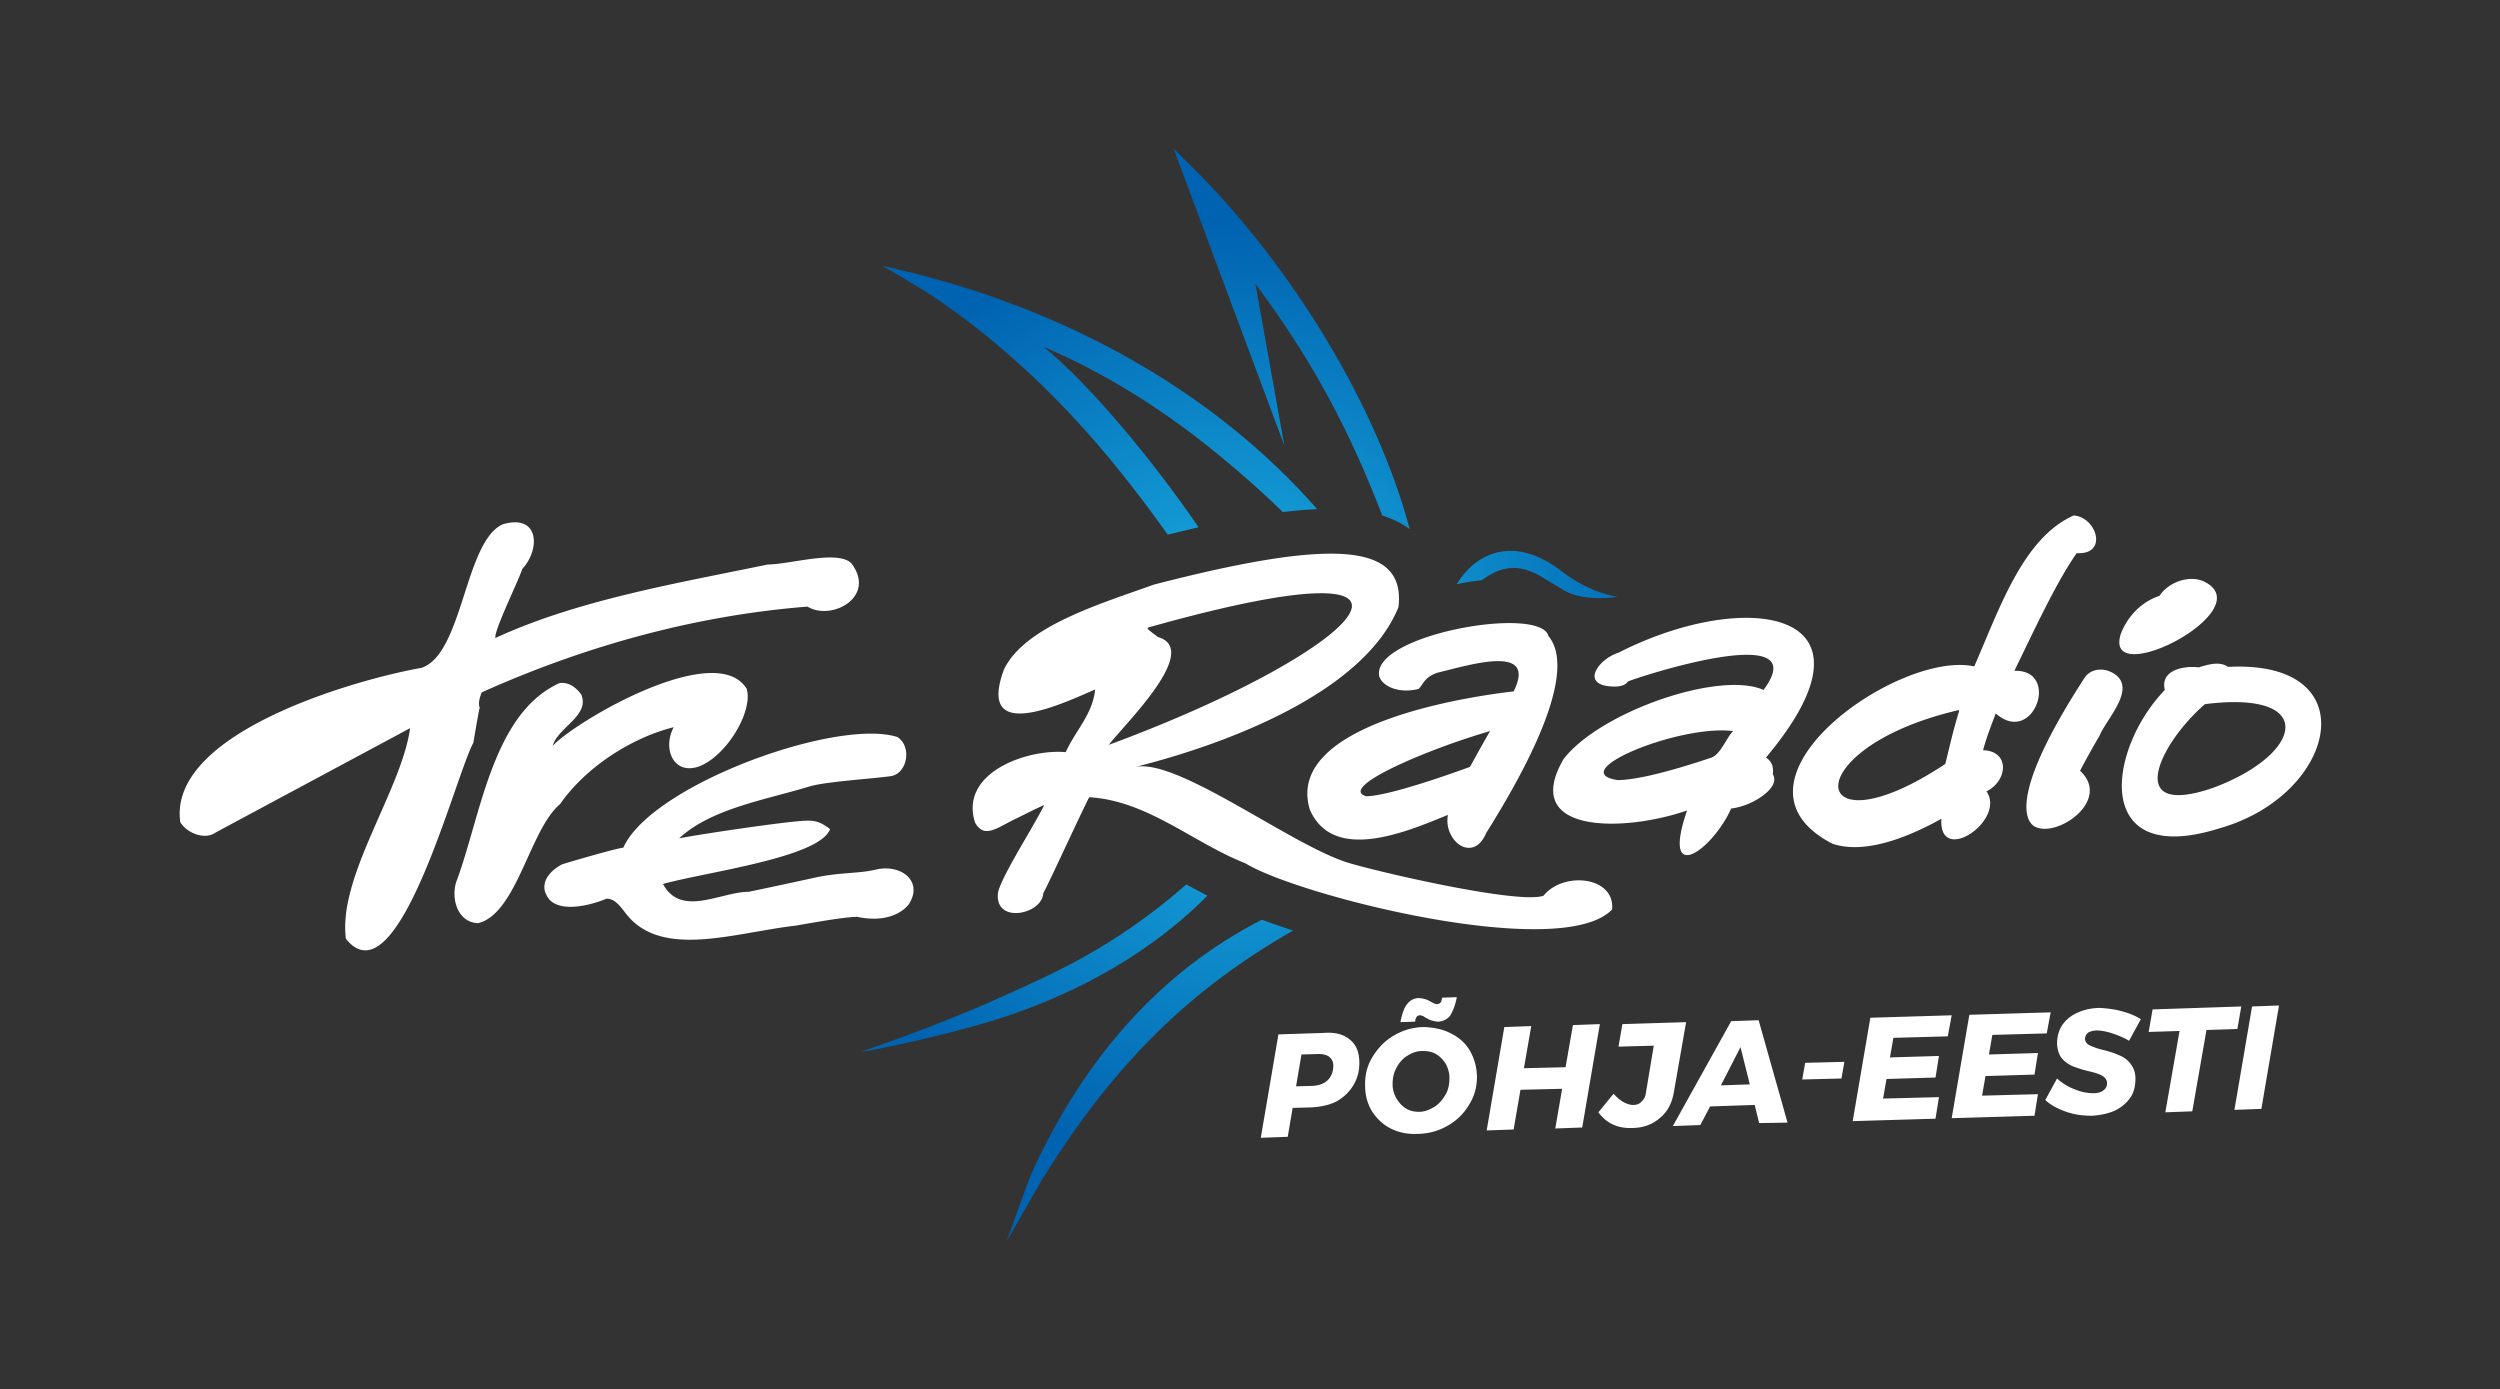
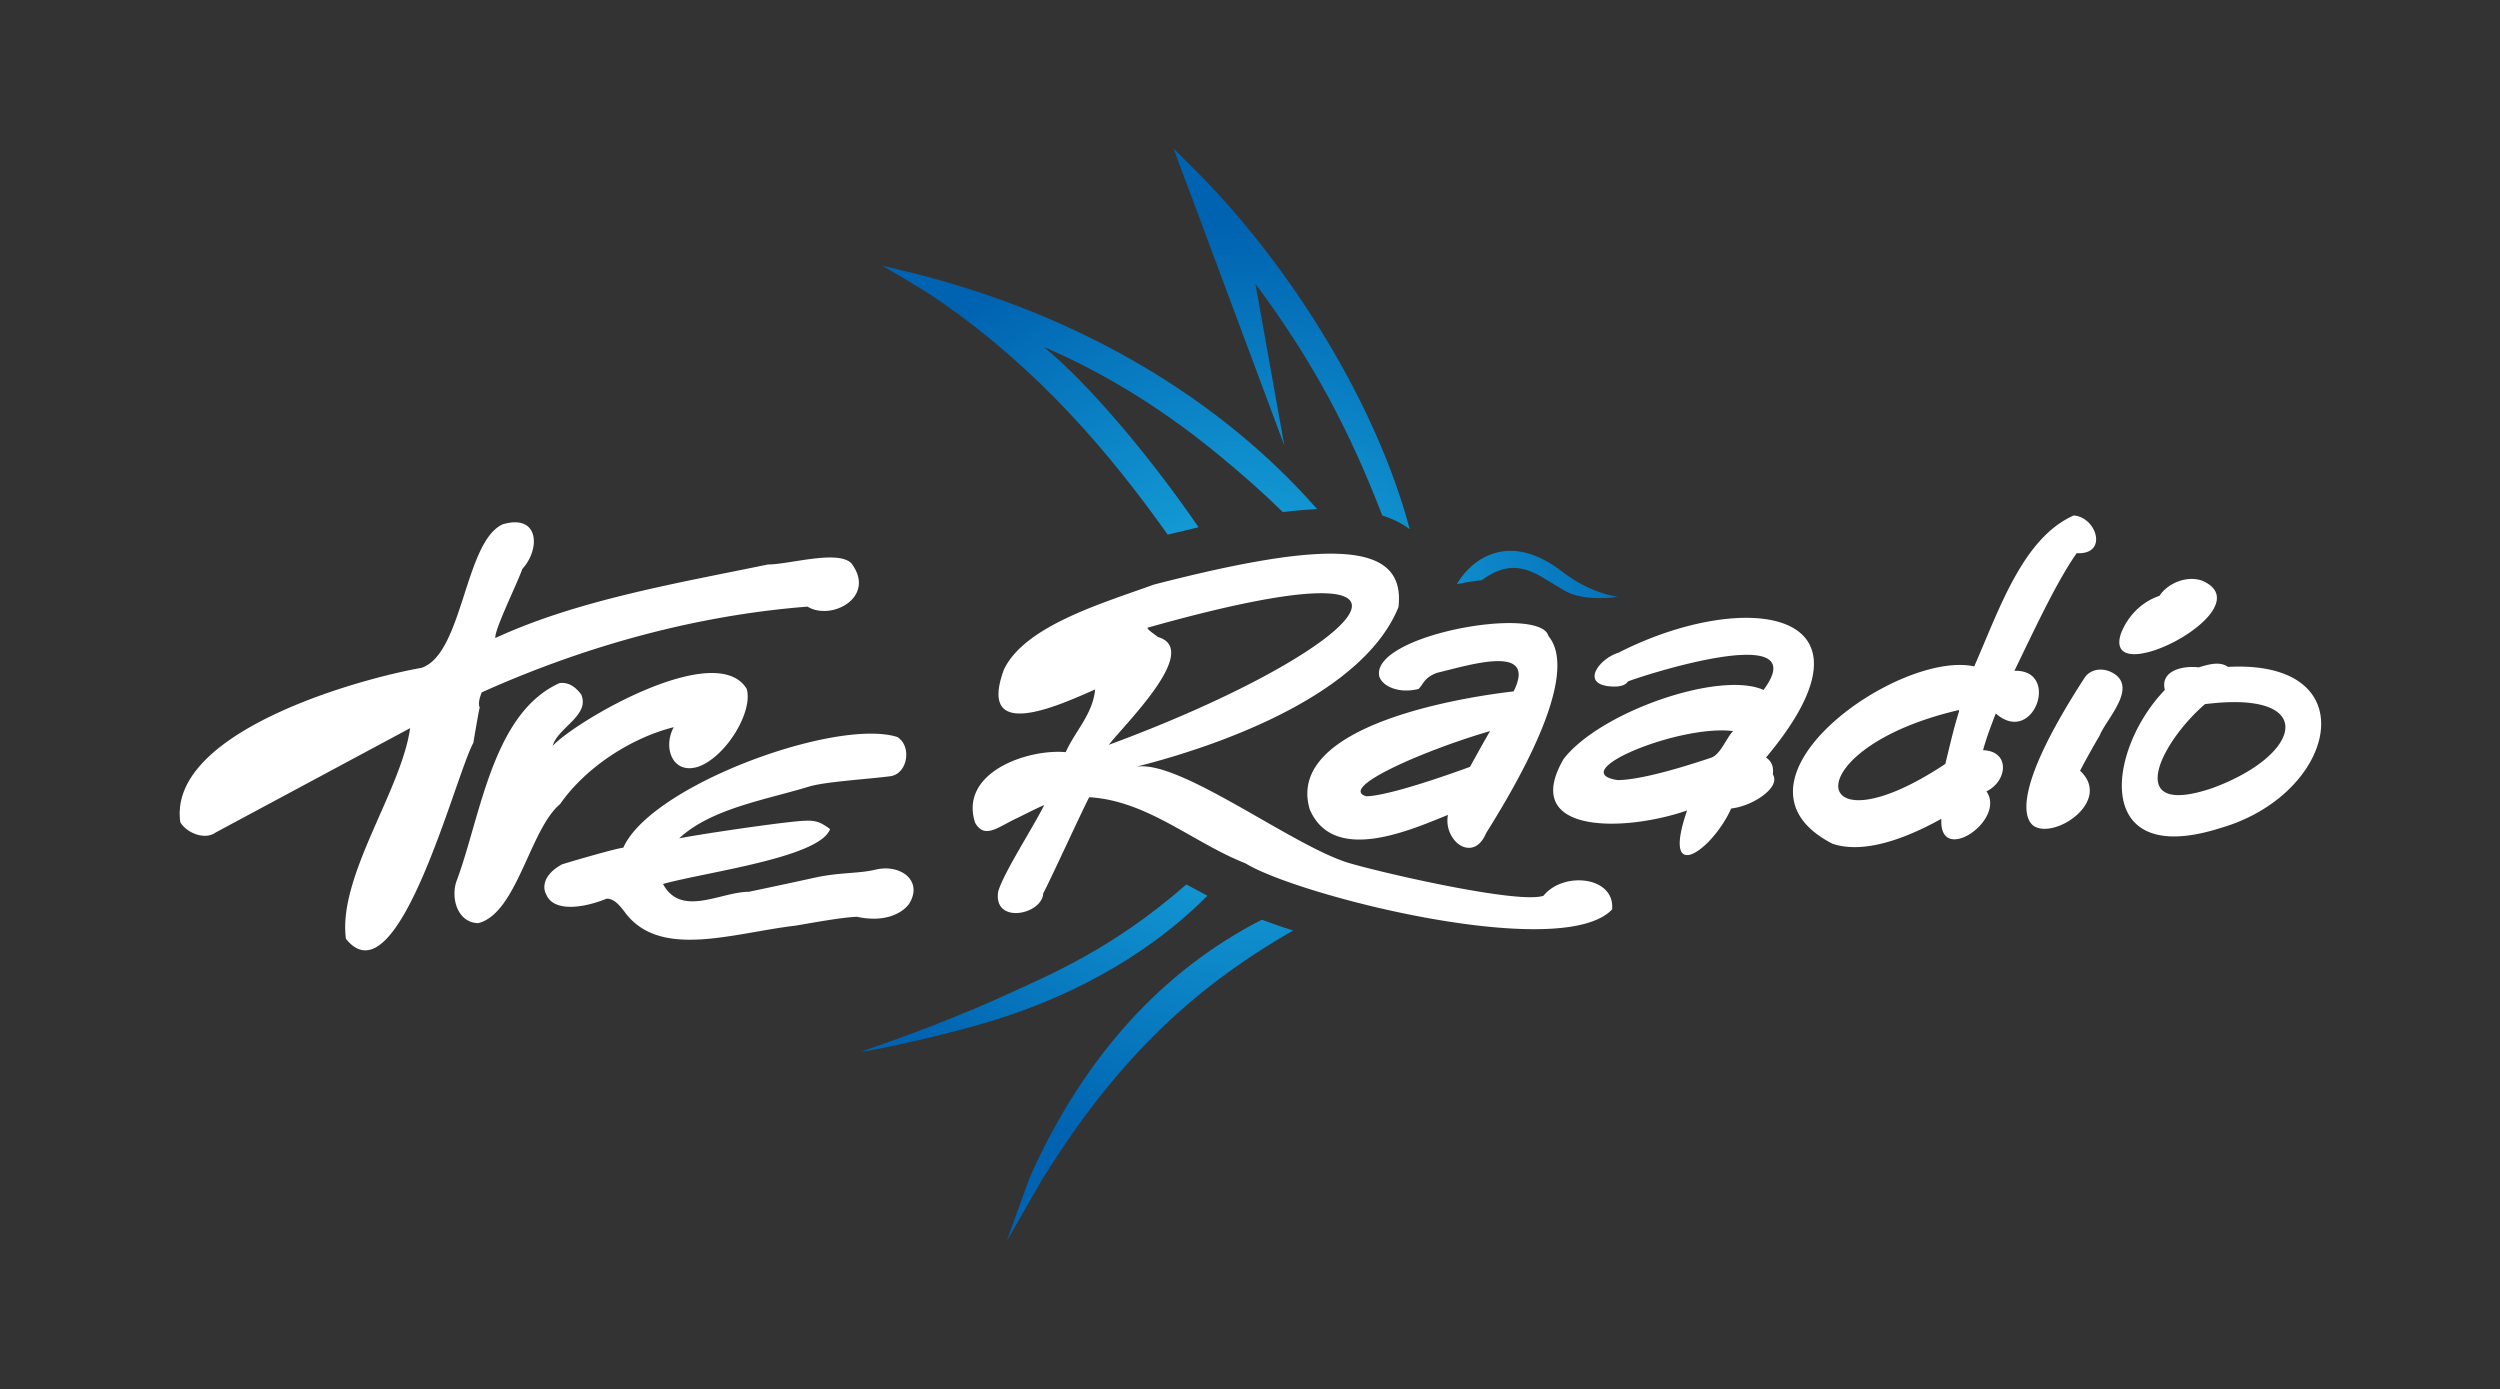
<svg xmlns="http://www.w3.org/2000/svg" baseProfile="basic" viewBox="0 0 510.2 283.5">
  <rect x="0" y="0" width="510.2" height="283.5" fill="#333333" stroke="none" />
  <path fill="#fff" d="M411.1 136.9c3.9-8 8.5-18 12.7-24h.2c6.3.2 3.8-7.4-.8-7.7-10.4 4.6-15.2 19.2-20.3 30.8-15.6-3.4-53.5 23.6-28.9 36.2 5.4 1.8 13 0 22.2-5.1-.6 9.7 13.3.3 9.2-5.6 4.3-2.1 4.9-8.2-.7-8.4.6-2.2 1.5-4.7 2.6-7.5 7.7 6.8 13.3-9 3.8-8.7zm-11.3 8.3c-1.2 3.8-2 7.5-2.8 10.7-28.3 18.8-30.9-3.2 2.8-11v.3zm-118.3-7.1c.7 2 4 3.5 8 2.5 1.1-1.1 1.1-2.3 3.8-3.3 6.7-1.6 20.5-6 15.6 3.8-9.6 1.1-46.8 6.7-41.6 24.1 4.8 11.1 20.1 4.4 28.2 1.1-.6 3.1 1.3 6 3.4 6.6 1.8.5 3.4-.5 4.4-2.9 13-20.7 17.4-34.6 12.7-40.2-1.6-6.4-36.5-.2-34.5 8.3zm18.5 18.4c-10.7 3.9-18.3 6-21.2 6-5.9-1.8 12.8-9.7 25.3-13.3-.9 1.5-2.4 4.2-4.1 7.3zm-203.4-4.9c-3.7 6.7-15.4 53.2-26 40-1.7-12.7 11.3-30.2 13.1-43L44 169.9c-2.2 1.6-5.9.1-7.2-2.1-2.6-18.2 35.6-29.1 49.2-31.5 8.5-2.8 8.8-25.8 16.6-29.3 7.5-2.2 7.7 5.1 4 9.1-1 2.9-5.8 12.6-5.5 14.1 16.9-7.8 37.3-11.2 55.6-15 4.4 0 14.1-3 17-.3 5.3 6.9-4 11.9-8.9 8.9-21.7 1.7-44.2 7.5-66.5 17.5 0 .1-.9 2-.4 3.1-.2.6-1.3 7.2-1.3 7.2zm336.2-22.2c1.4-3.7 4.3-6.6 7.9-7.8 1.7-2.6 5.6-4.2 8.7-3.1 13 5.6-20.3 22.8-16.6 10.9zm-335.2 59c-4.1-.1-5.6-4.8-4.5-8.4 5-13.2 7.3-34.4 21.1-40.6 1.7-.2 3.1.6 4.4 2.3 1.9 4.3-4.8 6.8-5.8 10.5 4.9-5.2 33.4-21.8 39.6-11.6 1.3 4.7-4.2 13.7-9.7 15.8-5.4 1.9-7.5-3.8-5.2-8-9.1 2.3-18.2 8.5-23.2 15.7-6.2 5.2-8.8 22.3-16.7 24.3zm333.7-51c-1.8-1.1-4.4-1.1-5.8.8-15.2 23.4-12.3 29.1-10.4 30.4 4.4 2.7 16-5.2 9.4-11.3 1.3-2.5 2.6-4.8 4-7.2 1.3-3.3 7.8-9.7 2.8-12.7zm1 5.2l-.1.1.1-.1zm-246.8 41.9c-1.5 2-5.1 3.8-10.6 2.6-2.8.1-7.3.9-12.5 1.8-12.9 1.5-27.9 7-35-2.9-1.1-1.4-2.1-2.6-3.6-2.6-4.9 2-10.8 2.7-12.3-.8-.9-1.6-.5-4.2 3.2-6.2 1.2-.4 11.1-3.3 12.5-3.4 5.7-12.8 43.5-26.5 55.9-22.6 3 1.8 2.2 7.4-1.3 8-4.5.6-13.2 1.1-16.6 2.1-8.8 2.7-20.1 4.5-26.6 10.6 2.6-.6 21.9-3.5 25.7-3.6 2.2-.1 3.2.3 5.1 1.7-2.1 5.8-25 8.7-34.1 11.2 3.7 6.9 11.8 1.6 17.5 1.6a1395.68 1395.68 0 0 0 14-3c5-1 8.3-.7 11.8-1.5 5.2-1.3 9.9 2.3 6.9 7zm174.9-29.9c25.6-30.5-4.2-34.6-30.1-21.4-4.1 1.3-7.9 6.6-1.3 6.9 1.6.1 2.8-.3 3.2-1 .2-.3 38.8-13.2 27.7 1.7-9-4-33.4 4.5-40.8 14.1-8.9 15.3 12.2 15 25.2 10.5-5.4 15.7 5.2 8.1 9-.4 3.5-.4 7.4-2.7 8.5-4.8.4-.8.4-1.5 0-2.2.2-1.6-.3-2.7-1.4-3.4zm-6.9-5.2c-1.3 1.5-2.4 4.5-4.2 5.2-8.9 3-15.6 4.6-19.2 4.6-10.9-1.7 12.7-11.4 23.6-10l-.2.2zM315 182.8c-5.1 1.8-34-4.9-40.1-6.8-11.6-3.7-34.5-21.2-43.1-19.5 19-4.8 46.6-15.3 53.6-32.6 1.5-13.1-13.1-14.1-49.9-4.6-10.5 3.8-26.3 8.4-30.6 17.3-5.6 15.1 11.1 7.4 18.6 4.1-.5 5.1-4.1 8.5-6 12.8-7.9-.7-21.8 4.2-18.5 14.4 2 3.5 4.7.8 8.9-1.1 2.4-1.2 4-2 5.2-2.5-2.1 4.3-8.4 14-9.4 17.7-1 6.7 9 4.7 9.2.3 1-1.7 8.7-18.5 9.4-19.6 11.9.7 21.2 9.3 31.9 13.5 10.7 6.6 64.5 20.2 74.8 9.4.6-6.8-10-7.8-14-2.8zM236.3 130c-.6-.5-2.3-1.6-2.1-1.9 67.7-19.1 44.1 4.7-7.9 23.9 3-4 19-19.4 10-22zm218.4 6.1c-1.7-1.2-4-.5-6 .1-3.1-.4-7.9.6-6.9 4.6-11.9 12.4-14.8 36.5 11.3 28.2 23.8-6.8 30.3-34.4 1.6-32.9zm-3.1 24.7c-18.4 6.3-10.8-9.2-1.6-17.1 23-2.9 20.2 10.2 1.6 17.1z" />
  <radialGradient id="A" cx="252.994" cy="141.732" r="95.874" gradientUnits="userSpaceOnUse">
    <stop offset=".09" stop-color="#1bb1e3" />
    <stop offset="1" stop-color="#0063b1" />
  </radialGradient>
  <path fill="url(#A)" d="M262.1 90.9l-22.6-60.6 5.4 5.4c18.3 18.6 35.9 46.4 42.8 72.3-1.6-1.2-3.4-2.1-5.6-2.8-6.6-17.1-14-31.3-25.9-47.3l5.9 33zm40.3 27.5c4.4-3.2 8-3.4 13-.2l4 2.4c4.1 2.3 10.8 1.2 10.8 1.2s-5.5-.6-11.2-5c-5.4-4.2-10.1-5.1-14-3.9-3.3 1-5.8 3.2-7.7 6.3 1.5-.3 3.2-.6 5.1-.8zm-64.1-9.3l6.3-1.5c-9.8-14.3-22.4-29.3-31.6-36.8 9.6 4.1 22.1 10.8 35.9 22.2 4.6 3.8 8.5 7.2 12.9 11.5 2.5-.3 4.9-.5 7-.6-19.7-22.5-48.4-39.6-82.2-48.1l-6.6-1.6s8.1 4.6 11.9 7.3c20.4 14.1 34.9 31.4 46.4 47.6zm3.8 71.4c-15.2 13.3-28 18.5-37.6 22.9-12.9 5.9-28.7 11.2-28.7 11.2-.5.3 14.8-2.6 27.4-6.5 13.1-4.1 29.7-11.7 43.2-25.3l-4.3-2.3zm15.4 7.2c-20.3 10.4-36.1 27.8-47 51.8-.9 2.1-5 13.7-5 13.7l7.3-12.7c14.6-23.4 29.8-38.4 51.1-50.6-2.3-.7-4.4-1.5-6.4-2.2z" />
-   <path fill="#fff" d="M275.4 212.1c1.3 1 1.9 2.4 2 4.3s-.3 3.5-1.1 4.9-1.9 2.5-3.4 3.4c-1.5.8-3.3 1.2-5.4 1.3l-3.7.1-1 5.9-5.5.2 3.6-21.1 9.2-.3c2.3-.2 4.1.3 5.3 1.3zm-4.4 8.3c.7-.7 1.1-1.7 1.1-2.9 0-.8-.3-1.4-.8-1.8s-1.3-.6-2.2-.6l-3.5.1-1.1 6.5 3.5-.1c1.3-.1 2.3-.5 3-1.2zm25.1-9.5c1.6.8 2.9 1.9 3.8 3.4s1.4 3.2 1.5 5c.1 2.2-.4 4.2-1.5 6-1.1 1.9-2.5 3.3-4.4 4.4s-4 1.7-6.3 1.7c-2 .1-3.8-.3-5.4-1.1s-2.8-2-3.8-3.5c-.9-1.5-1.4-3.2-1.4-5.1-.1-2.2.4-4.2 1.5-6s2.5-3.3 4.4-4.4 4-1.7 6.2-1.7c2.1.1 3.9.5 5.4 1.3zm-8.8 4.5c-1 .6-1.8 1.5-2.3 2.5-.6 1.1-.8 2.2-.8 3.4 0 1.1.3 2 .8 2.9.5.8 1.1 1.5 1.9 2s1.7.7 2.7.7c1.1 0 2.1-.4 3.1-1s1.7-1.5 2.3-2.5.8-2.2.8-3.4c0-1.1-.3-2-.7-2.8-.5-.8-1.1-1.5-1.9-2s-1.7-.7-2.6-.7c-1.2-.1-2.3.3-3.3.9zm8.7-8.2c-.6.8-1.4 1.2-2.4 1.3-.5 0-.9-.1-1.3-.2s-.8-.3-1.3-.6c-.1 0-.2-.1-.5-.3-.3-.1-.5-.2-.7-.2-.6 0-.9.4-1 1.3l-3 .1c.3-1.6.7-2.8 1.3-3.6s1.4-1.3 2.4-1.3c.5 0 .9.1 1.3.2s.8.3 1.3.6c.6.3 1 .5 1.2.4.6 0 .9-.4 1-1.3l3-.1c-.3 1.7-.8 2.8-1.3 3.7zm25 2l5.5-.2-3.6 21.1-5.5.2 1.4-8.1-8.5.2-1.4 8.1-5.5.2 3.6-21.1 5.5-.2-1.5 8.6 8.5-.2 1.5-8.6zm23.1-.6l-2.5 14.3c-.4 2.3-1.3 4-2.9 5.3-1.5 1.3-3.4 2-5.7 2-2.9.1-5.2-1-6.8-3.2l3.1-3.8c.6.7 1.3 1.3 2 1.7s1.4.6 2 .6c.7 0 1.3-.2 1.7-.7.5-.4.8-1 .9-1.8l1.6-9.6-7.2.2.8-4.6 13-.4zm14.9 20.6l-.9-3.7-9.1.3-2 3.8-5.6.2 11.9-21.4 5.6-.2 5.9 20.9-5.8.1zm-7.8-7.7l5.9-.2-1.9-7.6-4 7.8zm25.2-4.8l-.6 3.4-8 .2.6-3.4 8-.2zm21.1-5.2l-11.1.3-.7 4 10-.3-.7 4.4-10 .3-.7 4 11.4-.3-.7 4.4-16.9.5 3.6-21.1 16.6-.5-.8 4.3zm20.2-.6l-11.1.3-.7 4 10-.3-.7 4.4-10 .3-.7 4 11.4-.3-.7 4.4-16.9.5 3.6-21.1 16.6-.5-.8 4.3zm15.4-4.5c1.5.4 2.7.9 3.8 1.6l-2.4 4.4c-1-.6-2.2-1.1-3.4-1.5s-2.3-.6-3.2-.6c-.7 0-1.3.2-1.7.4-.4.3-.6.7-.7 1.2 0 .6.3 1.1.9 1.4s1.6.7 2.9 1a18.16 18.16 0 0 1 3.3 1.1c.9.4 1.6.9 2.2 1.7s1 1.7 1 3c0 1.5-.3 2.9-1.1 4s-1.9 2-3.2 2.6c-1.4.6-2.9.9-4.6 1-1.8 0-3.5-.2-5.2-.8s-3.1-1.3-4.3-2.4l2.4-4.4c1 .9 2.2 1.7 3.6 2.2 1.4.6 2.7.8 3.8.8.9 0 1.6-.2 2.1-.6s.7-.8.7-1.5c0-.4-.2-.8-.5-1.1s-.7-.5-1.2-.7-1.2-.4-2.1-.6c-1.3-.3-2.4-.7-3.2-1-.9-.4-1.6-.9-2.2-1.6s-.9-1.7-1-2.9c0-1.4.3-2.7 1-3.8s1.8-2 3.1-2.6 2.9-1 4.7-1c1.6.1 3.1.3 4.5.7zm24.3-1l-.8 4.6-6.3.2-2.9 16.6-5.5.2 2.9-16.6-6.3.2.8-4.6 18.1-.6zm7.7-.2l-3.6 21.1-5.5.2 3.6-21.1 5.5-.2z" />
</svg>